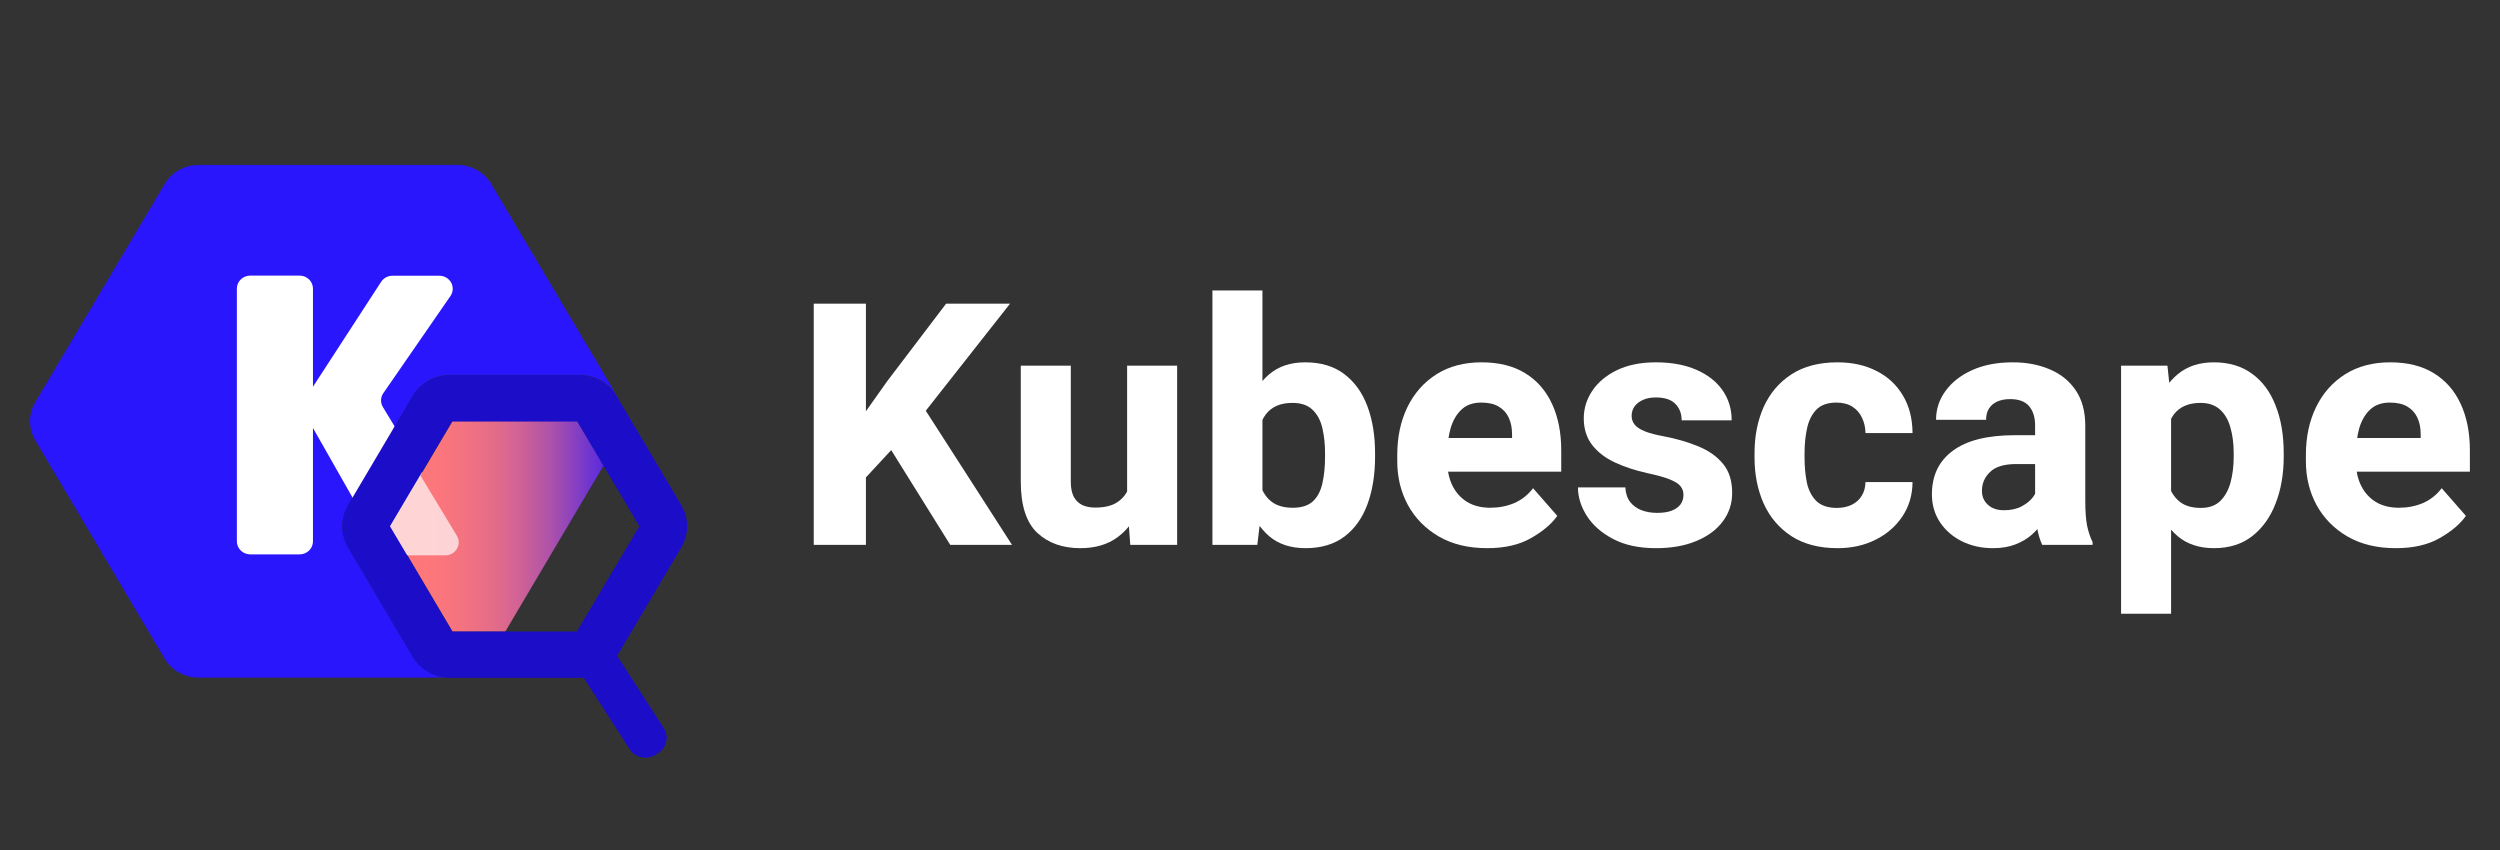
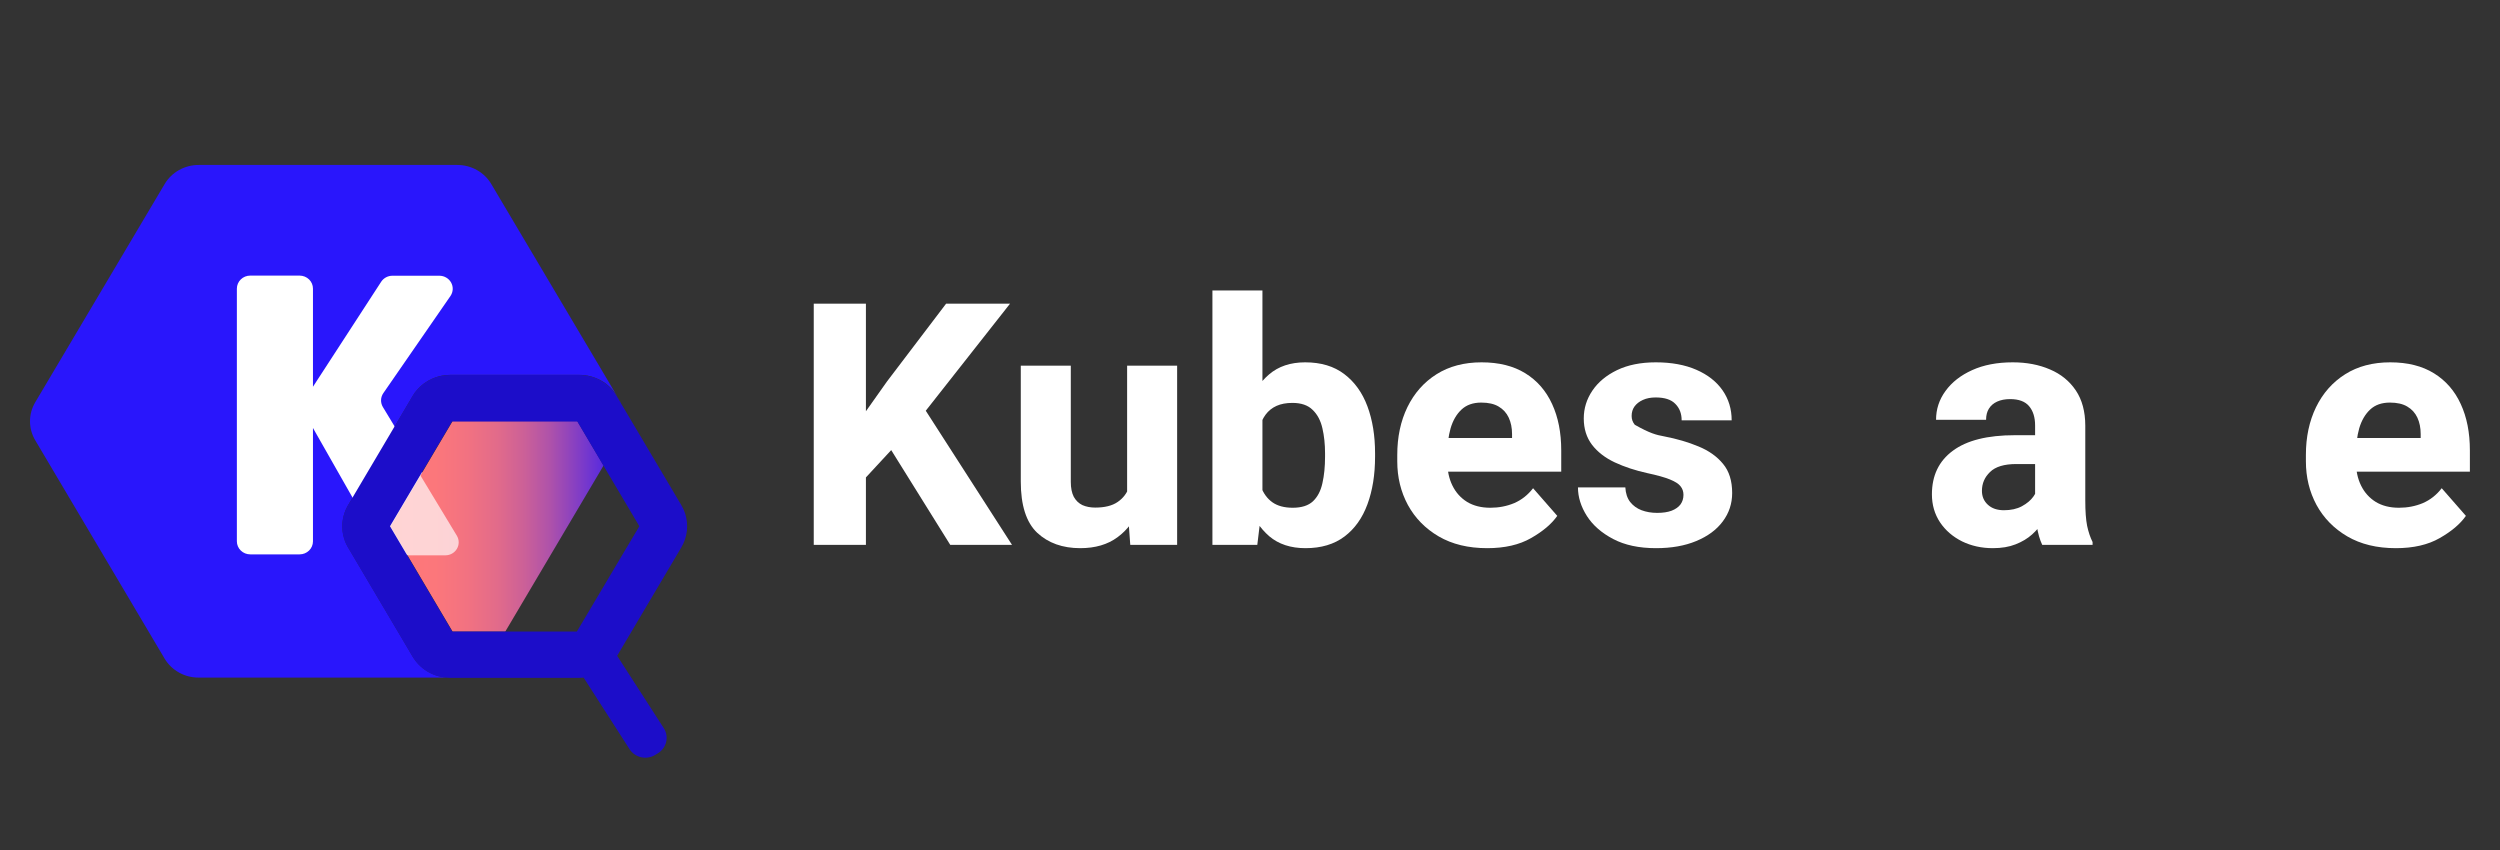
<svg xmlns="http://www.w3.org/2000/svg" width="150" height="51" viewBox="0 0 150 51" fill="none">
  <rect x="0" y="0" width="150" height="51" fill="#333333" stroke="none" />
  <path d="M51.955 32.691H48.825V18.222H51.955V32.691ZM54.907 25.456L51.568 29.064L51.001 26.023L53.217 22.892L56.765 18.222H60.601L54.907 25.456ZM52.909 26.102L55.225 24.145L60.72 32.691H57.014L52.909 26.102Z" fill="white" />
  <path d="M67.627 21.939H70.628V32.691H67.816L67.627 30.097V21.939ZM68.83 27.852C68.83 28.819 68.68 29.683 68.382 30.445C68.091 31.201 67.647 31.797 67.051 32.234C66.461 32.671 65.716 32.89 64.815 32.89C63.755 32.89 62.893 32.582 62.231 31.966C61.575 31.343 61.247 30.319 61.247 28.895V21.939H64.248V28.915C64.248 29.279 64.308 29.577 64.427 29.809C64.553 30.035 64.725 30.2 64.944 30.306C65.169 30.405 65.424 30.455 65.709 30.455C66.285 30.455 66.736 30.343 67.061 30.117C67.392 29.892 67.624 29.584 67.756 29.193C67.895 28.802 67.965 28.362 67.965 27.871L68.83 27.852Z" fill="white" />
  <path d="M75.746 17.427V30.147L75.438 32.691H72.745V17.427H75.746ZM82.504 27.404C82.504 28.478 82.352 29.428 82.047 30.256C81.742 31.085 81.282 31.731 80.665 32.194C80.049 32.658 79.271 32.89 78.33 32.89C77.442 32.89 76.717 32.651 76.154 32.174C75.597 31.691 75.163 31.038 74.852 30.217C74.54 29.389 74.319 28.458 74.186 27.424V27.186C74.319 26.159 74.537 25.235 74.842 24.413C75.153 23.591 75.587 22.942 76.144 22.465C76.707 21.982 77.429 21.74 78.31 21.74C79.258 21.74 80.039 21.975 80.656 22.445C81.278 22.916 81.742 23.562 82.047 24.383C82.352 25.205 82.504 26.142 82.504 27.196V27.404ZM79.503 27.196C79.503 26.652 79.45 26.152 79.344 25.695C79.238 25.231 79.042 24.863 78.757 24.592C78.479 24.314 78.075 24.174 77.545 24.174C77.174 24.174 76.856 24.234 76.591 24.353C76.326 24.473 76.107 24.648 75.935 24.88C75.769 25.105 75.644 25.38 75.558 25.705C75.478 26.03 75.435 26.391 75.428 26.788V27.832C75.442 28.362 75.521 28.825 75.667 29.223C75.813 29.614 76.038 29.919 76.343 30.137C76.654 30.356 77.061 30.465 77.565 30.465C78.095 30.465 78.499 30.336 78.777 30.078C79.056 29.813 79.244 29.451 79.344 28.994C79.45 28.531 79.503 28.001 79.503 27.404V27.196Z" fill="white" />
  <path d="M89.232 32.89C88.099 32.89 87.128 32.655 86.32 32.184C85.519 31.714 84.902 31.085 84.472 30.296C84.048 29.508 83.836 28.637 83.836 27.683V27.295C83.836 26.222 84.038 25.268 84.442 24.433C84.853 23.591 85.436 22.932 86.191 22.455C86.946 21.978 87.847 21.74 88.894 21.74C89.934 21.74 90.809 21.958 91.518 22.396C92.227 22.833 92.763 23.449 93.127 24.244C93.492 25.032 93.674 25.96 93.674 27.027V28.299H85.098V26.281H90.723V26.043C90.723 25.672 90.656 25.344 90.524 25.059C90.391 24.774 90.189 24.552 89.918 24.393C89.653 24.234 89.305 24.155 88.874 24.155C88.384 24.155 87.99 24.294 87.692 24.572C87.393 24.85 87.175 25.225 87.036 25.695C86.903 26.165 86.837 26.699 86.837 27.295V27.683C86.837 28.233 86.94 28.716 87.145 29.134C87.35 29.551 87.645 29.879 88.029 30.117C88.414 30.349 88.877 30.465 89.421 30.465C89.931 30.465 90.408 30.372 90.852 30.187C91.296 29.995 91.673 29.697 91.985 29.293L93.436 30.952C93.098 31.436 92.574 31.88 91.865 32.284C91.163 32.688 90.285 32.89 89.232 32.89Z" fill="white" />
-   <path d="M101.008 29.69C101.008 29.491 100.949 29.319 100.829 29.173C100.717 29.027 100.505 28.892 100.193 28.766C99.882 28.64 99.431 28.514 98.842 28.388C98.12 28.229 97.467 28.014 96.884 27.742C96.308 27.471 95.854 27.119 95.522 26.689C95.191 26.252 95.026 25.725 95.026 25.109C95.026 24.506 95.198 23.949 95.542 23.439C95.887 22.929 96.38 22.518 97.023 22.207C97.672 21.895 98.448 21.74 99.349 21.74C100.289 21.74 101.101 21.889 101.783 22.187C102.466 22.485 102.989 22.896 103.354 23.419C103.718 23.943 103.9 24.542 103.9 25.218H100.899C100.899 24.814 100.773 24.486 100.521 24.234C100.276 23.976 99.882 23.847 99.339 23.847C99.047 23.847 98.792 23.896 98.573 23.996C98.355 24.095 98.186 24.227 98.067 24.393C97.954 24.552 97.898 24.741 97.898 24.96C97.898 25.158 97.961 25.334 98.087 25.486C98.212 25.639 98.418 25.771 98.703 25.884C98.987 25.996 99.368 26.096 99.846 26.182C100.607 26.328 101.296 26.53 101.913 26.788C102.529 27.04 103.019 27.388 103.383 27.832C103.748 28.269 103.93 28.852 103.93 29.581C103.93 30.217 103.741 30.787 103.363 31.29C102.992 31.787 102.462 32.178 101.773 32.463C101.091 32.748 100.286 32.89 99.359 32.89C98.345 32.89 97.49 32.708 96.795 32.343C96.099 31.979 95.572 31.519 95.215 30.962C94.857 30.399 94.678 29.826 94.678 29.243H97.52C97.54 29.601 97.636 29.892 97.808 30.117C97.987 30.343 98.216 30.508 98.494 30.614C98.779 30.72 99.09 30.773 99.428 30.773C99.773 30.773 100.061 30.73 100.293 30.644C100.531 30.551 100.71 30.425 100.829 30.266C100.949 30.101 101.008 29.909 101.008 29.69Z" fill="white" />
-   <path d="M110.211 30.475C110.548 30.475 110.847 30.412 111.105 30.286C111.363 30.16 111.562 29.982 111.701 29.75C111.847 29.518 111.923 29.243 111.93 28.925H114.752C114.746 29.7 114.543 30.386 114.146 30.982C113.748 31.578 113.212 32.045 112.536 32.383C111.86 32.721 111.102 32.89 110.26 32.89C109.147 32.89 108.22 32.648 107.478 32.164C106.742 31.681 106.189 31.028 105.818 30.207C105.454 29.385 105.272 28.468 105.272 27.454V27.186C105.272 26.165 105.454 25.244 105.818 24.423C106.189 23.601 106.742 22.949 107.478 22.465C108.22 21.982 109.144 21.74 110.25 21.74C111.138 21.74 111.917 21.912 112.586 22.256C113.261 22.594 113.788 23.081 114.166 23.717C114.55 24.347 114.746 25.102 114.752 25.983H111.93C111.923 25.645 111.854 25.341 111.721 25.069C111.595 24.791 111.403 24.569 111.145 24.403C110.886 24.238 110.568 24.155 110.191 24.155C109.661 24.155 109.257 24.297 108.978 24.582C108.707 24.867 108.521 25.241 108.422 25.705C108.322 26.162 108.273 26.656 108.273 27.186V27.454C108.273 27.991 108.319 28.491 108.412 28.955C108.511 29.412 108.7 29.779 108.978 30.058C109.263 30.336 109.674 30.475 110.211 30.475Z" fill="white" />
+   <path d="M101.008 29.69C101.008 29.491 100.949 29.319 100.829 29.173C100.717 29.027 100.505 28.892 100.193 28.766C99.882 28.64 99.431 28.514 98.842 28.388C98.12 28.229 97.467 28.014 96.884 27.742C96.308 27.471 95.854 27.119 95.522 26.689C95.191 26.252 95.026 25.725 95.026 25.109C95.026 24.506 95.198 23.949 95.542 23.439C95.887 22.929 96.38 22.518 97.023 22.207C97.672 21.895 98.448 21.74 99.349 21.74C100.289 21.74 101.101 21.889 101.783 22.187C102.466 22.485 102.989 22.896 103.354 23.419C103.718 23.943 103.9 24.542 103.9 25.218H100.899C100.899 24.814 100.773 24.486 100.521 24.234C100.276 23.976 99.882 23.847 99.339 23.847C99.047 23.847 98.792 23.896 98.573 23.996C98.355 24.095 98.186 24.227 98.067 24.393C97.954 24.552 97.898 24.741 97.898 24.96C97.898 25.158 97.961 25.334 98.087 25.486C98.987 25.996 99.368 26.096 99.846 26.182C100.607 26.328 101.296 26.53 101.913 26.788C102.529 27.04 103.019 27.388 103.383 27.832C103.748 28.269 103.93 28.852 103.93 29.581C103.93 30.217 103.741 30.787 103.363 31.29C102.992 31.787 102.462 32.178 101.773 32.463C101.091 32.748 100.286 32.89 99.359 32.89C98.345 32.89 97.49 32.708 96.795 32.343C96.099 31.979 95.572 31.519 95.215 30.962C94.857 30.399 94.678 29.826 94.678 29.243H97.52C97.54 29.601 97.636 29.892 97.808 30.117C97.987 30.343 98.216 30.508 98.494 30.614C98.779 30.72 99.09 30.773 99.428 30.773C99.773 30.773 100.061 30.73 100.293 30.644C100.531 30.551 100.71 30.425 100.829 30.266C100.949 30.101 101.008 29.909 101.008 29.69Z" fill="white" />
  <path d="M122.106 25.526C122.106 25.042 121.987 24.658 121.748 24.373C121.51 24.088 121.129 23.946 120.606 23.946C120.307 23.946 120.049 23.996 119.83 24.095C119.612 24.194 119.446 24.337 119.333 24.522C119.221 24.701 119.165 24.923 119.165 25.188H116.163C116.163 24.552 116.352 23.976 116.73 23.459C117.107 22.936 117.641 22.518 118.33 22.207C119.019 21.895 119.83 21.74 120.765 21.74C121.599 21.74 122.345 21.882 123.001 22.167C123.656 22.445 124.173 22.866 124.551 23.429C124.928 23.992 125.117 24.698 125.117 25.546V30.038C125.117 30.674 125.154 31.177 125.227 31.548C125.306 31.919 125.415 32.244 125.555 32.522V32.691H122.533C122.388 32.386 122.278 32.005 122.206 31.548C122.139 31.091 122.106 30.628 122.106 30.157V25.526ZM122.514 27.842H120.983C120.254 27.842 119.728 28.001 119.403 28.319C119.078 28.63 118.916 29.008 118.916 29.451C118.916 29.789 119.035 30.068 119.274 30.286C119.512 30.505 119.834 30.614 120.238 30.614C120.655 30.614 121.013 30.535 121.311 30.376C121.616 30.21 121.848 30.015 122.007 29.789C122.172 29.558 122.252 29.346 122.245 29.153L123.02 30.445C122.914 30.71 122.772 30.985 122.593 31.27C122.421 31.555 122.199 31.82 121.927 32.065C121.656 32.31 121.324 32.509 120.933 32.661C120.549 32.814 120.095 32.89 119.572 32.89C118.896 32.89 118.28 32.754 117.724 32.483C117.167 32.204 116.726 31.823 116.402 31.34C116.077 30.849 115.915 30.29 115.915 29.66C115.915 28.534 116.332 27.663 117.167 27.047C118.002 26.424 119.244 26.112 120.894 26.112H122.494L122.514 27.842Z" fill="white" />
-   <path d="M130.265 36.825H127.264V21.939H130.046L130.265 24.006V36.825ZM137.023 27.404C137.023 28.445 136.86 29.379 136.536 30.207C136.218 31.035 135.747 31.691 135.125 32.174C134.508 32.651 133.747 32.89 132.839 32.89C131.958 32.89 131.232 32.651 130.663 32.174C130.099 31.691 129.662 31.041 129.351 30.227C129.039 29.412 128.814 28.511 128.675 27.524V27.215C128.808 26.162 129.029 25.225 129.341 24.403C129.659 23.575 130.099 22.926 130.663 22.455C131.232 21.978 131.954 21.74 132.829 21.74C133.737 21.74 134.502 21.968 135.125 22.425C135.747 22.876 136.218 23.512 136.536 24.334C136.86 25.148 137.023 26.102 137.023 27.196V27.404ZM134.022 27.196C134.022 26.613 133.955 26.096 133.823 25.645C133.697 25.188 133.488 24.83 133.197 24.572C132.905 24.307 132.518 24.174 132.034 24.174C131.663 24.174 131.345 24.234 131.08 24.353C130.822 24.466 130.606 24.635 130.434 24.86C130.268 25.085 130.142 25.364 130.056 25.695C129.977 26.02 129.93 26.397 129.917 26.828V27.921C129.944 28.411 130.027 28.849 130.166 29.233C130.311 29.617 130.537 29.922 130.841 30.147C131.146 30.366 131.55 30.475 132.054 30.475C132.544 30.475 132.932 30.336 133.217 30.058C133.501 29.779 133.707 29.408 133.833 28.945C133.959 28.474 134.022 27.961 134.022 27.404V27.196Z" fill="white" />
  <path d="M143.751 32.89C142.618 32.89 141.647 32.655 140.839 32.184C140.037 31.714 139.421 31.085 138.99 30.296C138.566 29.508 138.354 28.637 138.354 27.683V27.295C138.354 26.222 138.556 25.268 138.961 24.433C139.371 23.591 139.954 22.932 140.71 22.455C141.465 21.978 142.366 21.74 143.413 21.74C144.453 21.74 145.327 21.958 146.036 22.396C146.745 22.833 147.282 23.449 147.646 24.244C148.011 25.032 148.193 25.96 148.193 27.027V28.299H139.617V26.281H145.241V26.043C145.241 25.672 145.175 25.344 145.043 25.059C144.91 24.774 144.708 24.552 144.436 24.393C144.171 24.234 143.824 24.155 143.393 24.155C142.903 24.155 142.508 24.294 142.21 24.572C141.912 24.85 141.694 25.225 141.554 25.695C141.422 26.165 141.356 26.699 141.356 27.295V27.683C141.356 28.233 141.458 28.716 141.664 29.134C141.869 29.551 142.164 29.879 142.548 30.117C142.932 30.349 143.396 30.465 143.939 30.465C144.45 30.465 144.927 30.372 145.37 30.187C145.814 29.995 146.192 29.697 146.503 29.293L147.954 30.952C147.616 31.436 147.093 31.88 146.384 32.284C145.682 32.688 144.804 32.89 143.751 32.89Z" fill="white" />
  <path d="M37.277 24.197L37.017 23.756C36.788 23.372 36.461 23.053 36.067 22.832C35.673 22.61 35.226 22.493 34.771 22.492H27.008C26.633 22.493 26.264 22.573 25.924 22.726C25.584 22.879 25.282 23.101 25.038 23.379C24.935 23.496 24.843 23.622 24.764 23.756L23.222 26.366L20.888 30.313C20.88 30.326 20.873 30.339 20.866 30.352C20.65 30.734 20.539 31.164 20.543 31.6C20.547 32.036 20.666 32.464 20.888 32.842L24.768 39.4C24.978 39.753 25.272 40.051 25.625 40.27C25.979 40.488 26.381 40.621 26.798 40.655H11.914C11.503 40.657 11.099 40.553 10.742 40.354C10.385 40.155 10.088 39.869 9.88 39.523L2.115 26.419C1.909 26.072 1.8 25.678 1.8 25.277C1.8 24.876 1.909 24.482 2.115 24.134L9.88 11.041C10.087 10.693 10.383 10.405 10.74 10.204C11.097 10.004 11.502 9.898 11.914 9.898H27.444C27.856 9.898 28.26 10.004 28.617 10.204C28.974 10.405 29.27 10.693 29.476 11.041L36.731 23.269L37.245 24.134C37.258 24.154 37.269 24.175 37.277 24.197V24.197Z" fill="#2916FC" />
  <path d="M18.778 17.317V32.481C18.778 32.688 18.694 32.887 18.544 33.033C18.394 33.18 18.19 33.262 17.978 33.262H15.013C14.801 33.262 14.597 33.18 14.447 33.033C14.297 32.887 14.212 32.688 14.212 32.481V17.317C14.212 17.11 14.297 16.911 14.447 16.765C14.597 16.618 14.801 16.536 15.013 16.536H17.984C18.195 16.538 18.397 16.621 18.546 16.767C18.695 16.913 18.778 17.111 18.778 17.317ZM27.034 17.751L22.998 23.592C22.915 23.713 22.868 23.856 22.863 24.002C22.859 24.148 22.897 24.293 22.972 24.42L27.607 32.086C27.677 32.205 27.713 32.339 27.714 32.475C27.714 32.612 27.678 32.746 27.608 32.865C27.539 32.983 27.439 33.082 27.318 33.151C27.197 33.22 27.06 33.257 26.92 33.258H23.555C23.413 33.257 23.274 33.22 23.152 33.15C23.03 33.079 22.929 32.978 22.86 32.858L18.256 24.761C18.187 24.639 18.154 24.502 18.158 24.363C18.162 24.224 18.204 24.088 18.28 23.971L22.872 16.903C22.944 16.794 23.044 16.703 23.161 16.64C23.278 16.578 23.409 16.544 23.543 16.544H26.367C26.511 16.545 26.652 16.583 26.775 16.656C26.898 16.728 26.999 16.831 27.067 16.954C27.136 17.078 27.169 17.217 27.163 17.357C27.157 17.497 27.112 17.633 27.034 17.751Z" fill="white" />
  <path d="M36.214 27.931L30.315 37.898H27.158L24.273 33.024L23.419 31.581L24.882 29.111L26.079 27.084L27.158 25.264H34.637L36.214 27.931Z" fill="url(#paint0_linear_10539_7426)" />
  <path opacity="0.68" d="M26.73 33.319H23.895L23.711 33.007L22.856 31.564L24.319 29.094L24.936 28.049L27.416 32.15C27.486 32.268 27.522 32.402 27.522 32.538C27.522 32.674 27.486 32.808 27.416 32.927C27.347 33.045 27.247 33.143 27.127 33.212C27.006 33.281 26.869 33.318 26.73 33.319Z" fill="white" />
  <path d="M41.109 30.815C41.053 30.642 40.978 30.476 40.885 30.319L37.624 24.816L37.26 24.203L36.999 23.762C36.771 23.378 36.443 23.059 36.049 22.837C35.655 22.616 35.208 22.499 34.753 22.498H26.996C26.622 22.499 26.252 22.579 25.912 22.732C25.572 22.885 25.27 23.107 25.026 23.385C24.924 23.502 24.832 23.628 24.752 23.762L23.211 26.372L20.877 30.319C20.868 30.332 20.861 30.345 20.855 30.358C20.639 30.74 20.527 31.17 20.531 31.606C20.535 32.042 20.654 32.47 20.877 32.848L24.756 39.406C24.966 39.759 25.26 40.057 25.613 40.276C25.967 40.494 26.369 40.627 26.786 40.661C26.856 40.661 26.928 40.671 27 40.671H34.763C34.848 40.671 34.933 40.667 35.017 40.657L37.774 44.953C37.932 45.197 38.182 45.369 38.469 45.434C38.757 45.498 39.059 45.449 39.309 45.297L39.475 45.196C39.725 45.042 39.903 44.799 39.97 44.518C40.037 44.238 39.987 43.943 39.832 43.698L37.029 39.349L40.879 32.846C41.059 32.541 41.173 32.204 41.212 31.854C41.252 31.505 41.217 31.151 41.109 30.815V30.815ZM37.506 33.012L34.611 37.894H27.138L27.12 37.863L24.256 33.02L23.401 31.575L24.864 29.104L26.065 27.079L27.124 25.291H34.639L36.2 27.927L38.361 31.575L37.506 33.012Z" fill="#1C0DC9" />
  <defs>
    <linearGradient id="paint0_linear_10539_7426" x1="23.419" y1="31.581" x2="36.214" y2="31.581" gradientUnits="userSpaceOnUse">
      <stop stop-color="#FF7879" />
      <stop offset="0.21" stop-color="#FC777B" />
      <stop offset="0.36" stop-color="#F27281" />
      <stop offset="0.5" stop-color="#E26B8A" />
      <stop offset="0.63" stop-color="#CB6098" />
      <stop offset="0.75" stop-color="#AE52AA" />
      <stop offset="0.86" stop-color="#8A41C0" />
      <stop offset="0.98" stop-color="#602EDA" />
      <stop offset="1" stop-color="#5529E0" />
    </linearGradient>
  </defs>
</svg>